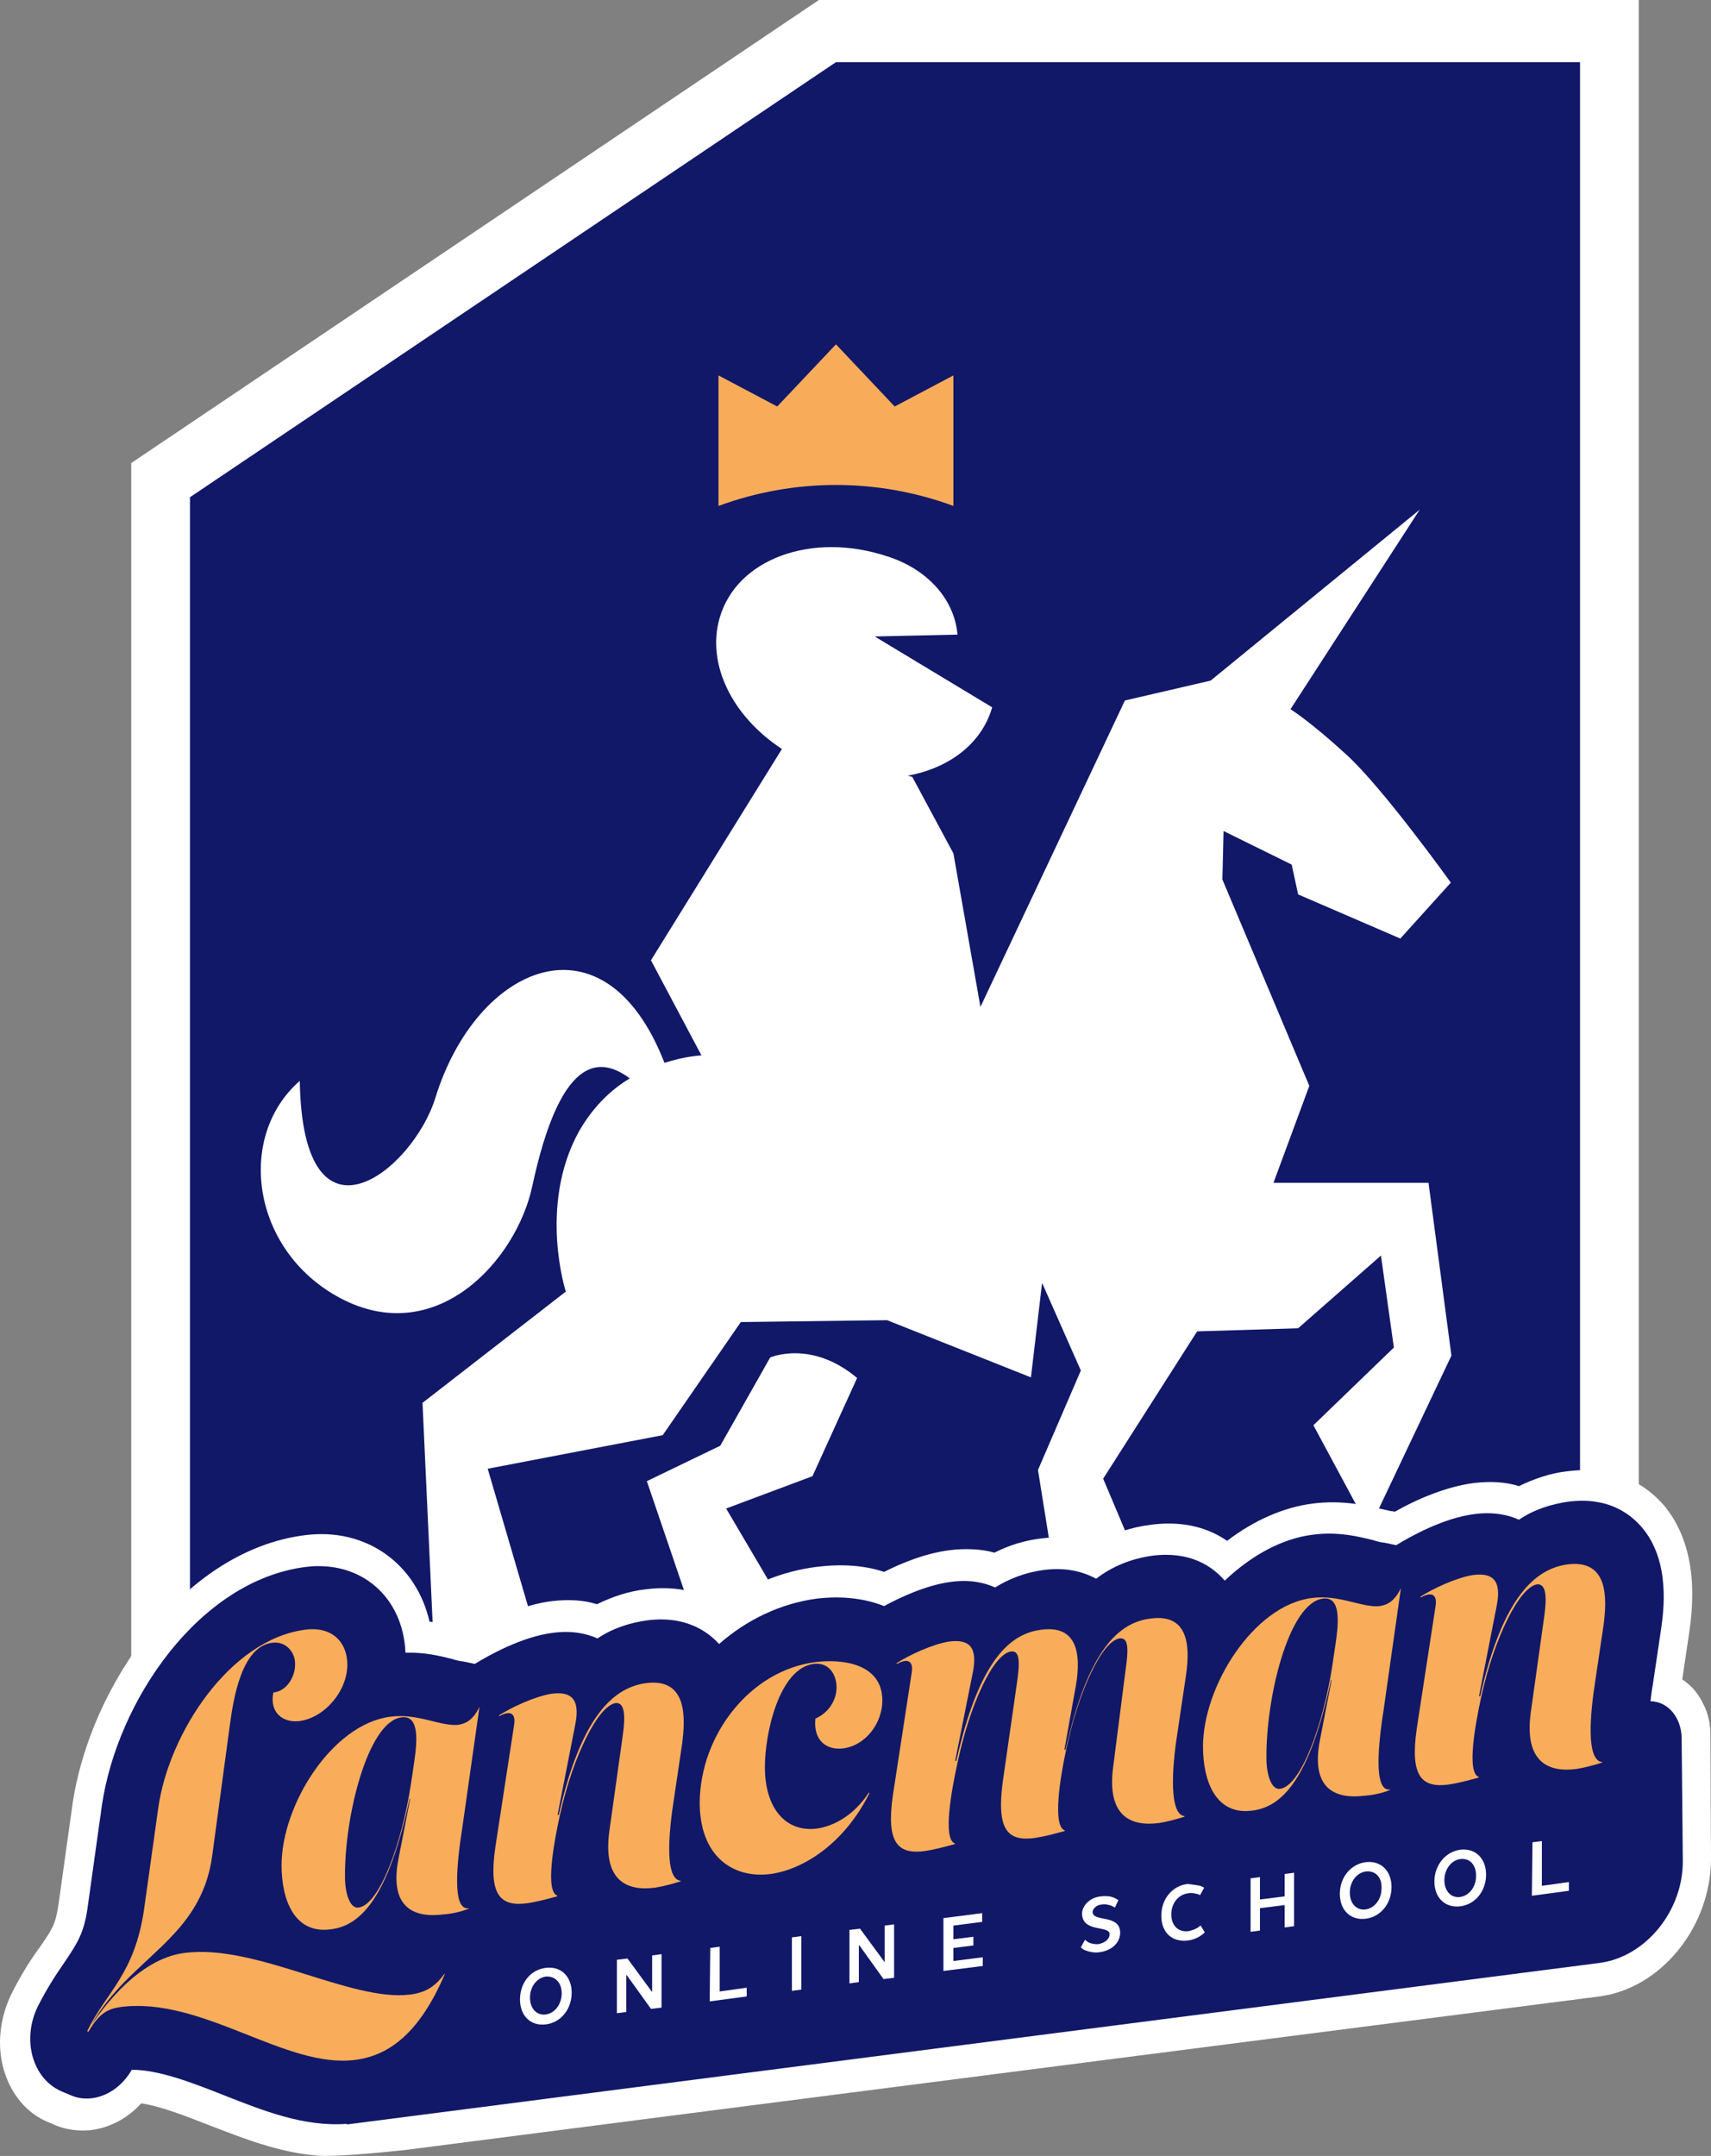
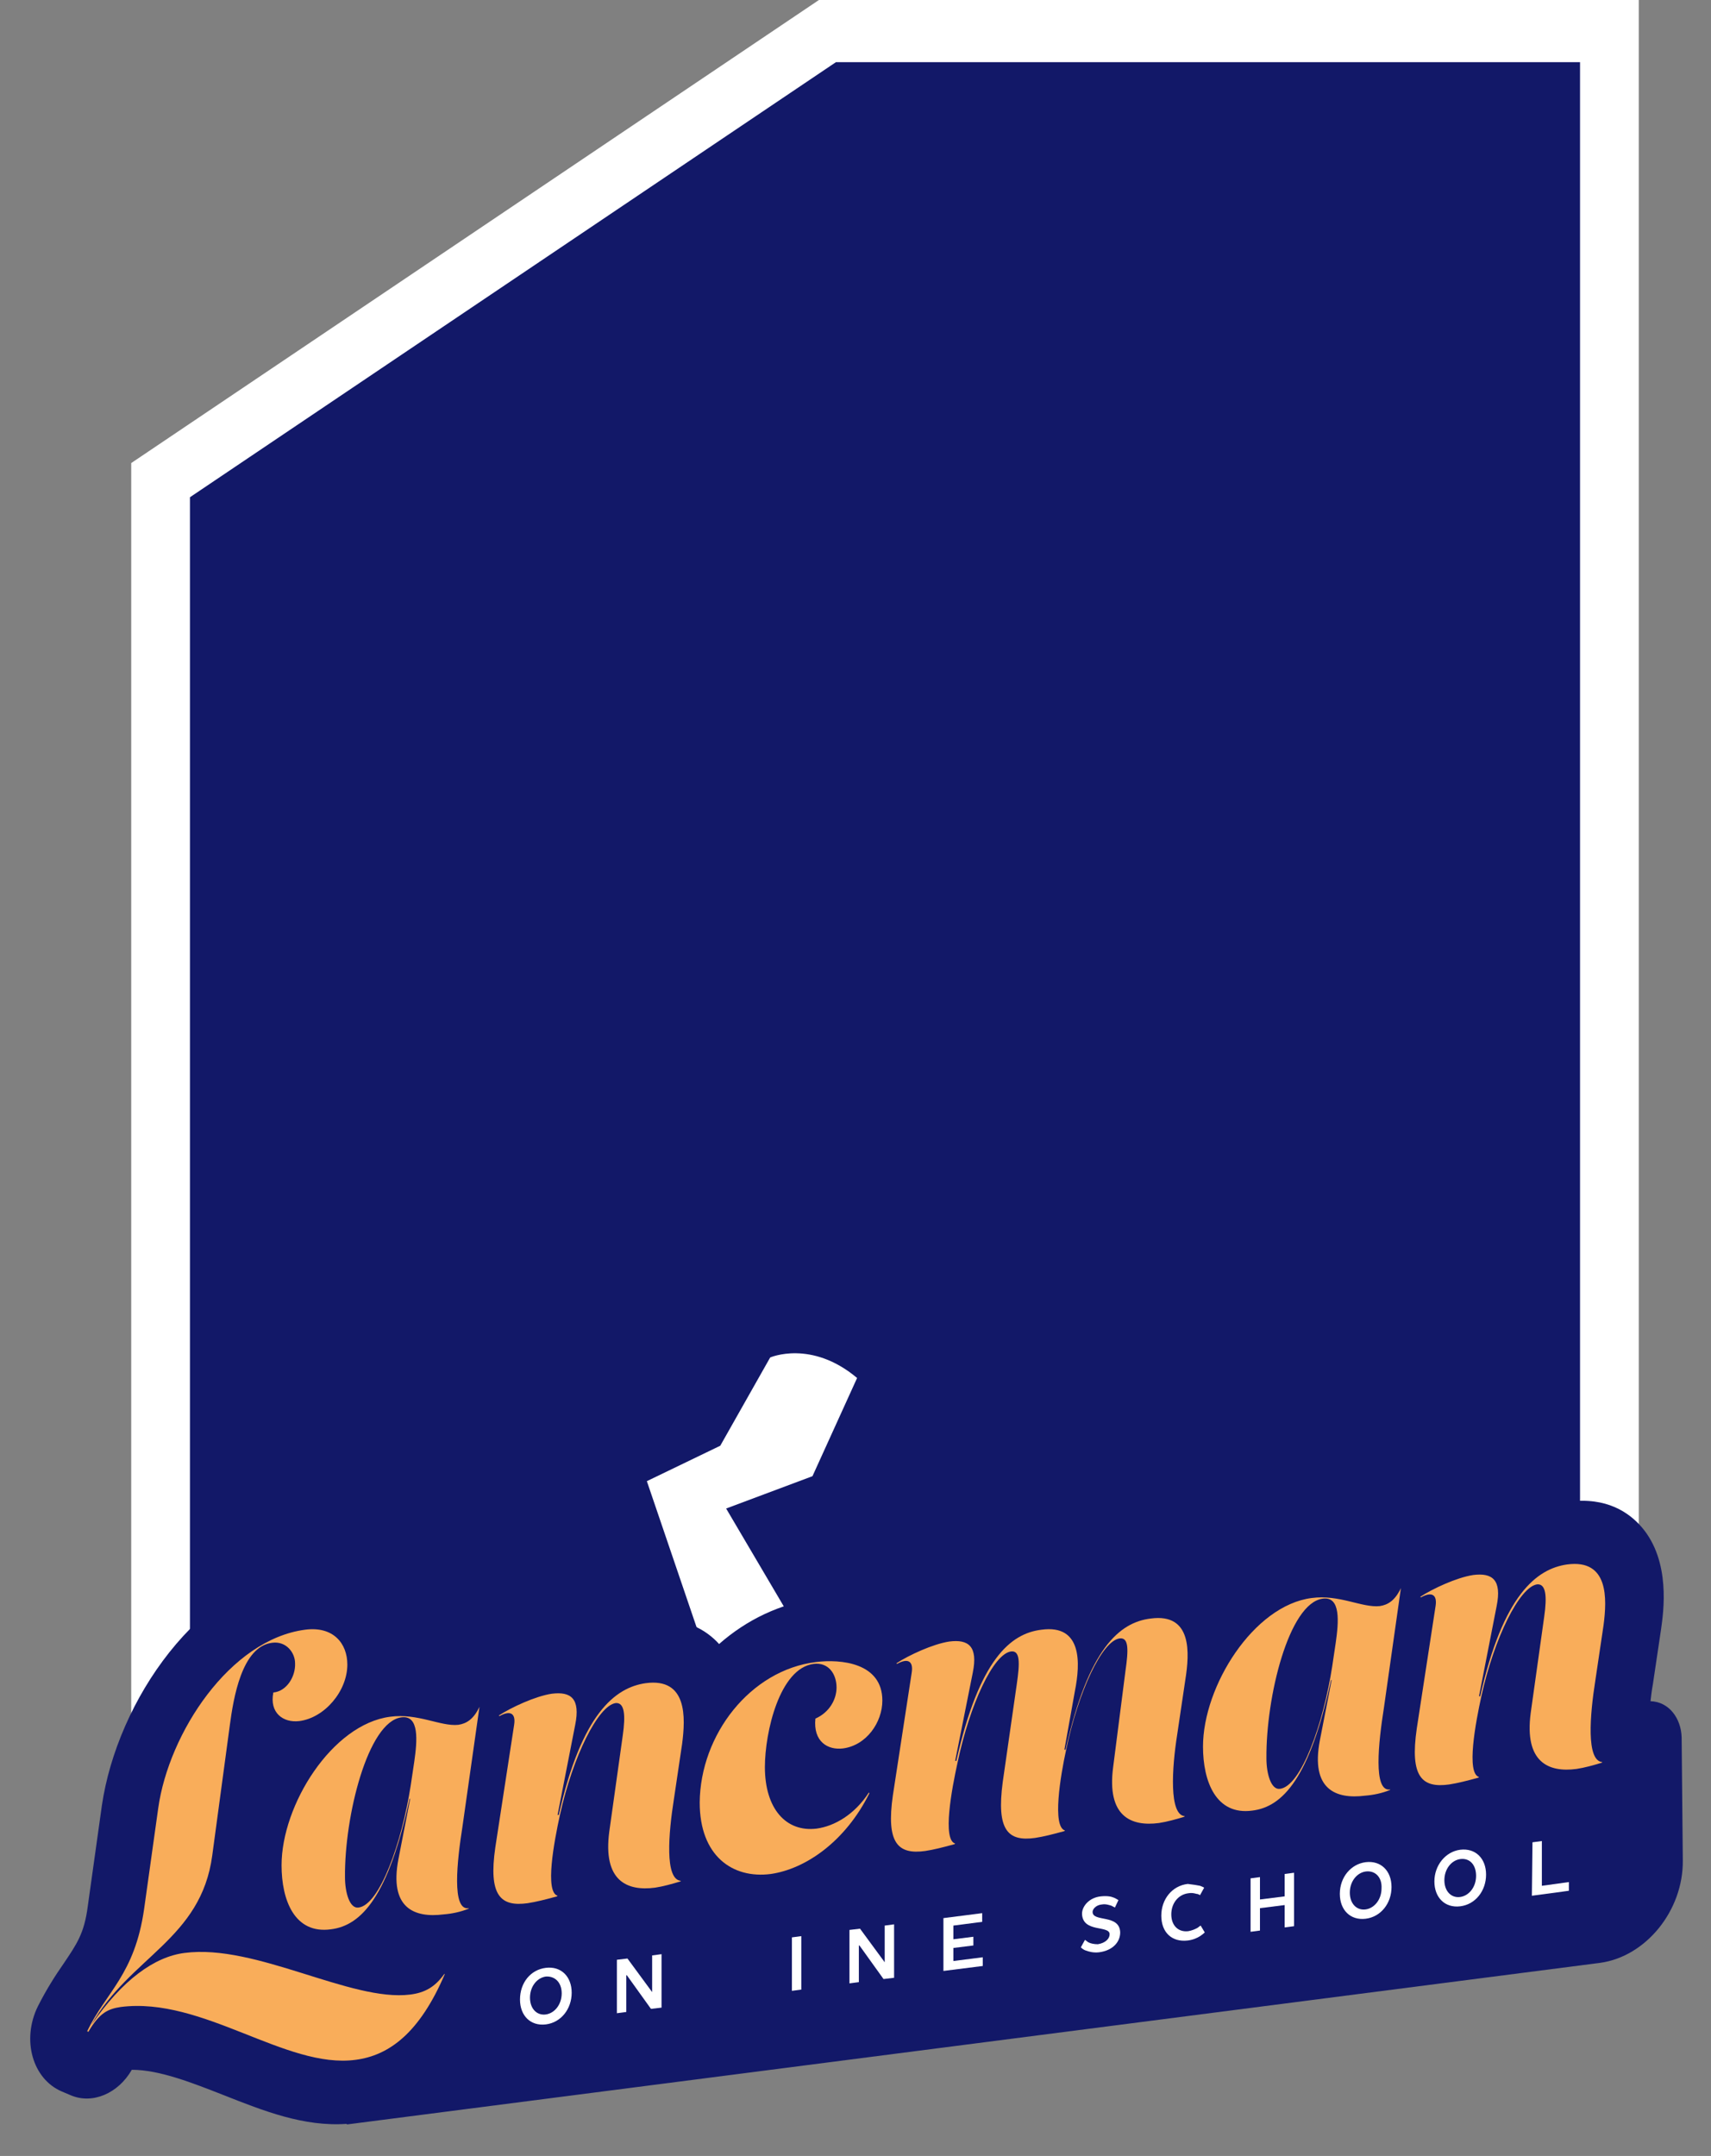
<svg xmlns="http://www.w3.org/2000/svg" width="601" height="757" viewBox="0 0 601 757" fill="none">
  <rect x="0" y="0" width="601" height="757" fill="#808080" stroke="none" />
  <path d="M46.093 653.198V162.59L287.653 0H575.627V653.198H46.093Z" fill="white" />
  <path d="M554.998 631.373H66.721V174.593L293.635 21.824H554.998V631.373Z" fill="#121868" />
-   <path d="M334.892 177.648C308.282 167.828 278.989 167.828 252.378 177.648V131.818L273.007 142.73L293.635 120.906L314.264 142.73L334.892 131.818V177.648Z" fill="#F8AC5A" />
  <path d="M255.06 529.673L285.383 518.325L301.061 483.842C284.971 470.311 270.531 476.64 270.531 476.64L252.997 507.631L227.211 520.071L251.965 592.745L286.827 583.579L255.06 529.673Z" fill="white" />
-   <path d="M387.495 519.197L420.5 467.474L455.981 466.383L485.067 440.849L489.606 473.148L461.345 500.429L480.942 536.875L509.822 475.986L501.776 415.314H447.317L459.901 381.269L429.37 308.812L429.783 291.789L453.712 303.574L455.981 314.05L491.875 329.545L509.615 309.903C509.615 309.903 485.686 276.512 472.897 264.946C460.313 253.379 453.299 249.014 453.299 249.014L498.682 178.958L425.245 238.975L395.127 245.959L344.381 353.552L334.892 299.646L320.452 272.802L318.802 272.366C333.242 269.747 344.794 261.236 348.507 248.359L307.25 223.48L336.336 222.825C335.098 209.512 324.784 199.473 311.582 195.326C285.177 186.597 258.773 196.199 252.79 216.932C248.046 233.301 257.329 251.633 274.657 262.981L228.655 337.184L246.396 370.575C246.396 370.575 240.826 370.793 233.4 373.194C212.359 319.07 167.388 338.711 152.948 385.415C145.11 410.949 106.328 442.158 105.297 379.523C82.811 399.164 88.381 439.103 119.324 455.689C153.155 473.803 181.416 442.595 186.985 416.406C196.681 371.448 210.089 370.356 221.229 378.65C214.628 382.578 208.233 388.689 203.282 397.418C189.048 423.389 198.744 453.507 198.744 453.507L148.41 492.572L152.33 577.686L185.954 565.683L171.308 515.706L232.781 503.92L260.217 464.201L311.582 463.546L362.121 483.624L366.041 450.451L379.656 481.223L364.597 516.142L368.723 541.895L402.141 553.898L387.495 519.197Z" fill="white" />
-   <path d="M111.279 756.863C97.871 755.772 85.287 750.753 73.942 746.388C65.484 743.114 56.82 739.622 49.6 738.531C44.855 743.769 38.667 747.042 32.066 747.915C27.94 748.352 23.814 747.915 19.895 746.388L16.801 745.078C9.374 742.023 3.805 735.257 1.329 726.746C-1.146 718.234 -0.115 708.632 4.011 700.12C7.518 693.137 11.025 687.681 14.119 683.534C18.451 677.205 19.482 675.677 20.514 668.912L25.465 633.557C31.447 592.309 64.246 544.514 106.947 539.058C128.401 536.221 146.141 548.879 150.886 569.394C155.218 569.83 158.725 570.703 161.613 571.358C162.644 571.576 163.676 571.794 164.501 572.012L166.151 572.231C172.958 568.302 183.685 563.501 193.793 562.192C199.569 561.537 204.933 561.755 209.677 563.283C215.041 560.664 220.817 558.7 226.799 558.045C238.763 556.517 247.221 559.573 253.41 563.501C263.518 556.299 274.863 551.716 286.622 550.188C295.286 549.097 303.331 549.534 310.551 551.934C316.533 548.879 324.991 545.387 333.655 544.296C339.224 543.641 344.588 543.859 349.332 545.169C354.489 542.55 360.059 540.804 366.041 540.149C372.849 539.276 379.037 539.931 384.813 541.895C390.796 538.403 397.397 536.221 404.41 535.348C416.375 533.82 425.039 536.875 431.021 541.022C440.51 533.82 450.824 529.237 461.139 527.928C471.453 526.618 479.911 528.582 485.48 529.892C486.512 530.11 487.543 530.328 488.368 530.546L490.019 530.765C496.826 526.836 507.553 522.035 517.661 520.726C523.437 520.071 528.8 520.289 533.545 521.817C538.908 519.198 544.684 517.234 550.667 516.579C568.201 514.397 578.515 521.817 584.291 528.364C593.161 538.84 596.255 553.898 593.368 573.104L590.892 589.69C593.986 591.654 596.668 594.71 598.318 598.42C598.318 598.42 600.794 602.348 600.794 609.332C600.794 620.244 601 652.544 601 652.544C601 676.55 583.466 698.156 561.806 700.993C561.806 700.993 247.221 741.368 142.428 754.899C116.024 757.736 111.279 756.863 111.279 756.863Z" fill="white" />
  <path d="M590.686 609.986C590.479 603.439 586.354 597.546 579.752 597.328C579.959 595.582 580.165 593.618 580.577 591.436L583.466 572.012C584.291 566.12 586.972 548.224 576.658 536.22C572.326 531.201 564.487 525.527 550.872 527.273C544.684 528.146 538.702 530.11 533.545 533.602C529.625 531.856 524.468 530.764 517.867 531.637C507.14 532.947 495.382 539.494 490.431 542.549L486.305 541.676C485.686 541.676 483.623 541.24 482.386 540.804C477.229 539.494 470.009 537.748 461.345 538.839C450.412 540.149 439.685 546.041 430.196 554.989C425.864 549.97 418.025 544.514 404.616 546.26C396.984 547.351 390.383 550.188 385.019 554.335C380.687 551.934 374.499 550.188 366.454 551.279C360.059 552.152 354.489 554.335 349.538 557.39C345.619 555.644 340.668 554.553 334.067 555.426C325.609 556.517 316.533 560.664 310.55 563.937C303.949 561.318 295.904 560.227 286.828 561.318C274.038 563.064 262.28 568.738 252.584 577.25C248.252 572.449 240.207 567.211 227.211 568.957C221.023 569.83 215.04 571.794 209.883 575.286C205.964 573.54 200.807 572.449 194.206 573.322C183.479 574.631 171.72 581.178 166.77 584.234L162.644 583.361C162.025 583.361 159.962 582.924 158.725 582.488C154.393 581.397 149.029 580.087 142.428 580.305C141.603 560.664 126.75 547.787 107.36 550.188C69.816 554.989 41.142 597.328 35.779 633.993L30.828 669.348C29.59 678.951 26.908 682.661 22.37 689.426C19.482 693.573 16.388 698.374 13.293 704.485C7.518 716.27 11.437 730.019 21.751 734.384L24.846 735.694C32.478 738.967 41.555 735.039 46.299 726.746C55.995 726.746 67.546 731.329 78.686 735.694C92.507 741.15 106.741 746.824 121.799 745.733V745.951L562.012 689.208C578.102 687.026 591.304 670.876 591.098 653.198L590.686 609.986Z" fill="#121868" />
  <path d="M107.153 572.23C117.054 570.921 122.005 577.032 122.005 584.452C122.005 593.836 113.96 603.221 105.09 604.312C99.52 604.967 94.569 601.475 96.013 594.273C100.758 593.836 103.852 588.598 103.646 584.015C103.646 580.305 100.552 576.159 95.601 576.813C84.874 578.123 81.986 596.455 80.748 605.621L74.56 651.452C70.64 680.915 45.68 687.025 32.065 711.032C42.998 695.1 54.344 687.026 64.864 685.716C89.825 682.442 123.243 702.957 144.078 700.338C149.235 699.684 152.742 697.719 156.042 693.136H156.249C147.378 713.869 136.652 721.726 124.893 723.254C100.345 726.527 71.259 700.993 42.379 704.703C38.047 705.358 34.953 706.667 31.034 713.433L30.621 713.214C37.222 699.465 47.33 693.355 50.631 670.221L55.581 634.866C59.295 608.458 80.748 575.722 107.153 572.23Z" fill="#F9AD5A" />
  <path d="M162.437 641.413C160.581 653.198 158.518 671.094 164.706 670.003L164.5 670.221C161.818 671.313 158.724 671.967 155.836 672.186C145.522 673.495 136.651 670.003 139.952 652.762L144.078 631.593H143.871C136.445 665.857 126.956 676.114 116.229 677.423C103.44 679.169 98.901 667.166 98.901 654.944C98.901 633.775 116.642 605.404 137.064 602.785C146.759 601.475 154.805 606.277 160.993 605.622C163.881 605.185 166.356 603.658 168.419 599.293L162.437 641.413ZM121.18 659.091C121.18 664.547 122.83 670.221 125.925 669.785C133.351 668.912 141.19 646.87 144.284 626.791L145.522 618.498C146.553 611.296 147.378 602.13 140.983 603.003C129.225 604.531 120.974 637.703 121.18 659.091Z" fill="#F9AD5A" />
  <path d="M195.855 637.266H196.268C204.313 601.693 216.071 592.527 226.798 590.999C241.444 589.035 240.826 603.002 239.588 612.387L236.7 631.81C234.843 643.595 233.399 659.963 239.175 660.4L238.969 660.618C236.081 661.491 232.987 662.364 230.099 662.801C220.197 664.11 211.739 660.4 214.008 643.159L218.753 609.331C219.784 602.129 219.372 597.764 216.278 597.983C210.089 598.856 201.219 616.751 196.681 637.266C194.618 646.651 191.317 664.328 195.855 665.638L195.649 665.856C191.73 666.947 188.223 667.82 185.335 668.257C175.846 669.566 171.514 665.638 173.989 648.615L180.59 605.621C181.209 601.693 179.353 600.383 175.433 602.566L175.227 602.347C179.559 599.51 188.017 595.582 193.793 594.709C200.6 593.836 203.9 596.455 202.044 605.621L195.855 637.266Z" fill="#F9AD5A" />
  <path d="M286.621 583.579C295.285 582.488 309.931 583.797 309.931 597.11C309.931 604.748 304.361 612.823 296.11 613.914C290.747 614.569 285.589 611.514 286.415 603.439C291.365 601.256 293.841 596.673 293.841 592.527C293.841 587.944 291.159 583.579 285.796 584.234C273.831 585.761 268.674 608.24 268.674 620.462C268.674 635.084 276.1 643.377 286.827 642.068C293.222 641.195 300.236 637.048 305.187 629.41L305.393 629.628C296.935 646.651 282.908 656.253 270.737 657.999C257.328 659.745 245.776 651.67 245.776 632.901C245.983 609.113 263.517 586.416 286.621 583.579Z" fill="#F9AD5A" />
  <path d="M373.879 614.351H374.292C382.337 578.777 393.27 569.611 404.203 568.302C418.849 566.338 417.818 580.523 416.374 589.69L413.486 609.113C411.629 620.898 410.598 637.266 416.168 637.703L415.961 637.921C413.073 638.794 409.979 639.667 407.091 640.103C397.19 641.413 388.732 637.703 391.001 620.462L395.333 586.634C396.364 579.432 396.571 574.849 393.27 575.286C387.082 576.159 378.83 593.836 374.498 614.351C372.435 623.735 369.547 641.413 374.086 642.722L373.879 642.941C369.96 644.032 366.453 644.905 363.565 645.341C354.076 646.651 349.95 642.722 352.219 625.7L357.17 591.217C358.202 584.015 358.408 579.432 355.107 579.869C348.919 580.742 340.667 598.419 336.335 618.934C334.273 628.318 330.972 645.996 335.51 647.305L335.304 647.524C331.385 648.615 327.878 649.488 324.99 649.924C315.501 651.234 311.169 647.305 313.644 630.283L320.245 587.289C320.864 583.361 319.007 582.051 315.088 584.234L314.882 584.015C319.214 581.178 327.671 577.25 333.447 576.377C340.255 575.504 343.555 578.123 341.699 587.289L335.51 618.279H335.923C343.968 582.706 354.901 573.54 365.834 572.23C380.274 570.266 379.449 584.234 377.592 593.618L373.879 614.351Z" fill="#F9AD5A" />
  <path d="M486.098 599.729C484.242 611.514 482.179 629.41 488.368 628.318L488.161 628.537C485.48 629.628 482.385 630.282 479.497 630.501C469.183 631.81 460.313 628.318 463.613 611.077L467.739 589.908H467.533C460.106 624.172 450.617 634.429 439.891 635.739C427.101 637.484 422.563 625.481 422.563 613.26C422.563 592.09 440.303 563.719 460.725 561.1C470.421 559.79 478.466 564.592 484.654 563.937C487.542 563.5 490.018 561.973 492.081 557.608L486.098 599.729ZM444.841 617.406C444.841 622.862 446.492 628.537 449.586 628.1C457.012 627.227 464.851 605.185 467.945 585.106L469.183 576.813C470.214 569.611 471.04 560.445 464.645 561.318C452.68 562.846 444.635 596.019 444.841 617.406Z" fill="#F9AD5A" />
  <path d="M519.517 595.582H519.929C527.974 560.009 539.733 550.843 550.459 549.315C565.106 547.351 564.487 561.318 563.249 570.703L560.361 590.126C558.505 601.911 557.061 618.279 562.837 618.716L562.63 618.934C559.742 619.807 556.648 620.68 553.76 621.117C543.858 622.426 535.401 618.716 537.67 601.475L542.414 567.647C543.446 560.445 543.033 556.081 539.939 556.299C533.75 557.172 524.88 575.068 520.342 595.582C518.279 604.967 514.978 622.644 519.517 623.954L519.31 624.172C515.391 625.263 511.884 626.136 508.996 626.573C499.507 627.882 495.175 623.954 497.65 606.931L504.252 563.937C504.87 560.009 503.014 558.699 499.094 560.882L498.888 560.664C503.22 557.826 511.678 553.898 517.454 553.025C524.261 552.152 527.562 554.771 525.705 563.937L519.517 595.582Z" fill="#F9AD5A" />
  <path d="M191.729 690.954C197.093 690.299 200.806 694.009 200.806 699.684C200.806 705.358 197.093 710.159 191.729 710.814C186.366 711.469 182.653 707.758 182.653 702.084C182.653 696.192 186.366 691.609 191.729 690.954ZM191.729 694.009C188.635 694.446 186.16 697.501 186.16 701.429C186.16 705.358 188.635 707.758 191.729 707.322C194.824 706.886 197.299 703.83 197.299 699.902C197.299 695.973 194.824 693.791 191.729 694.009Z" fill="white" />
  <path d="M229.067 699.465V686.589L232.368 686.153V704.921L228.654 705.358L220.197 693.573H219.99V706.449L216.69 706.886V688.117L220.403 687.68L229.067 699.465Z" fill="white" />
-   <path d="M249.489 683.97L252.79 683.533V699.247L262.279 697.937V700.993L249.283 702.739L249.489 683.97Z" fill="white" />
  <path d="M281.463 698.592L278.163 699.028V680.26L281.463 679.823V698.592Z" fill="white" />
  <path d="M310.756 688.99V676.114L314.056 675.677V694.446L310.343 694.882L301.886 683.097H301.679V695.974L298.379 696.41V677.641L302.092 677.205L310.756 688.99Z" fill="white" />
  <path d="M331.384 673.494L344.999 671.748V674.804L334.891 676.113V680.914L341.905 680.041V683.097L334.891 683.97V688.553L345.205 687.243V690.299L331.384 692.045V673.494Z" fill="white" />
  <path d="M391.207 666.293C391.826 666.511 392.445 666.947 392.857 667.166L391.62 669.784C391.207 669.566 390.795 669.348 390.382 669.13C389.557 668.912 388.525 668.475 387.081 668.693C384.812 668.912 383.781 670.439 383.781 671.312C383.781 675.022 393.27 671.967 393.476 678.514C393.476 681.788 391.001 684.843 386.05 685.498C383.987 685.716 382.543 685.28 381.305 684.843C380.687 684.625 380.068 684.188 379.655 683.752L381.099 681.133C381.512 681.351 381.924 681.788 382.337 682.006C383.162 682.443 384.4 682.661 385.637 682.661C388.319 682.224 389.763 680.697 389.763 679.169C389.763 675.895 380.274 678.732 380.068 671.967C380.068 669.348 382.543 666.293 386.669 665.856C388.732 665.638 390.176 665.856 391.207 666.293Z" fill="white" />
  <path d="M421.531 662.145C422.15 662.364 422.562 662.582 422.975 662.8L421.531 665.419C421.118 665.201 420.706 664.983 420.293 664.983C419.468 664.764 418.643 664.546 417.405 664.764C413.898 665.201 411.423 668.256 411.423 672.184C411.423 676.113 413.898 678.514 417.405 678.077C418.643 677.859 419.674 677.422 420.5 676.986C420.912 676.768 421.325 676.331 421.737 676.113L423.181 678.513C422.769 678.95 422.15 679.386 421.531 679.823C420.5 680.478 419.056 681.132 417.199 681.351C411.629 682.005 407.916 678.514 407.916 672.621C407.916 666.947 411.629 662.145 417.199 661.491C419.056 661.709 420.5 661.927 421.531 662.145Z" fill="white" />
  <path d="M454.537 657.563V676.331L451.236 676.768V668.911L442.572 670.002V677.859L439.271 678.296V659.527L442.572 659.09V666.947L451.236 665.856V657.999L454.537 657.563Z" fill="white" />
  <path d="M479.703 653.853C485.067 653.198 488.78 656.908 488.78 662.583C488.78 668.257 485.067 673.058 479.703 673.713C474.34 674.368 470.627 670.658 470.627 664.983C470.627 659.091 474.546 654.508 479.703 653.853ZM479.703 657.127C476.609 657.563 474.134 660.618 474.134 664.547C474.134 668.475 476.609 670.876 479.703 670.439C482.798 670.003 485.273 666.947 485.273 663.019C485.479 659.091 483.004 656.69 479.703 657.127Z" fill="white" />
  <path d="M512.915 649.488C518.279 648.833 521.992 652.543 521.992 658.218C521.992 663.892 518.279 668.693 512.915 669.348C507.552 670.003 503.839 666.293 503.839 660.618C503.839 654.944 507.758 650.143 512.915 649.488ZM512.915 652.762C509.821 653.198 507.346 656.253 507.346 660.182C507.346 664.11 509.821 666.511 512.915 666.074C516.01 665.638 518.485 662.582 518.485 658.654C518.485 654.726 516.216 652.325 512.915 652.762Z" fill="white" />
  <path d="M538.288 646.869L541.589 646.432V662.146L551.078 660.836V663.892L538.082 665.638L538.288 646.869Z" fill="white" />
</svg>